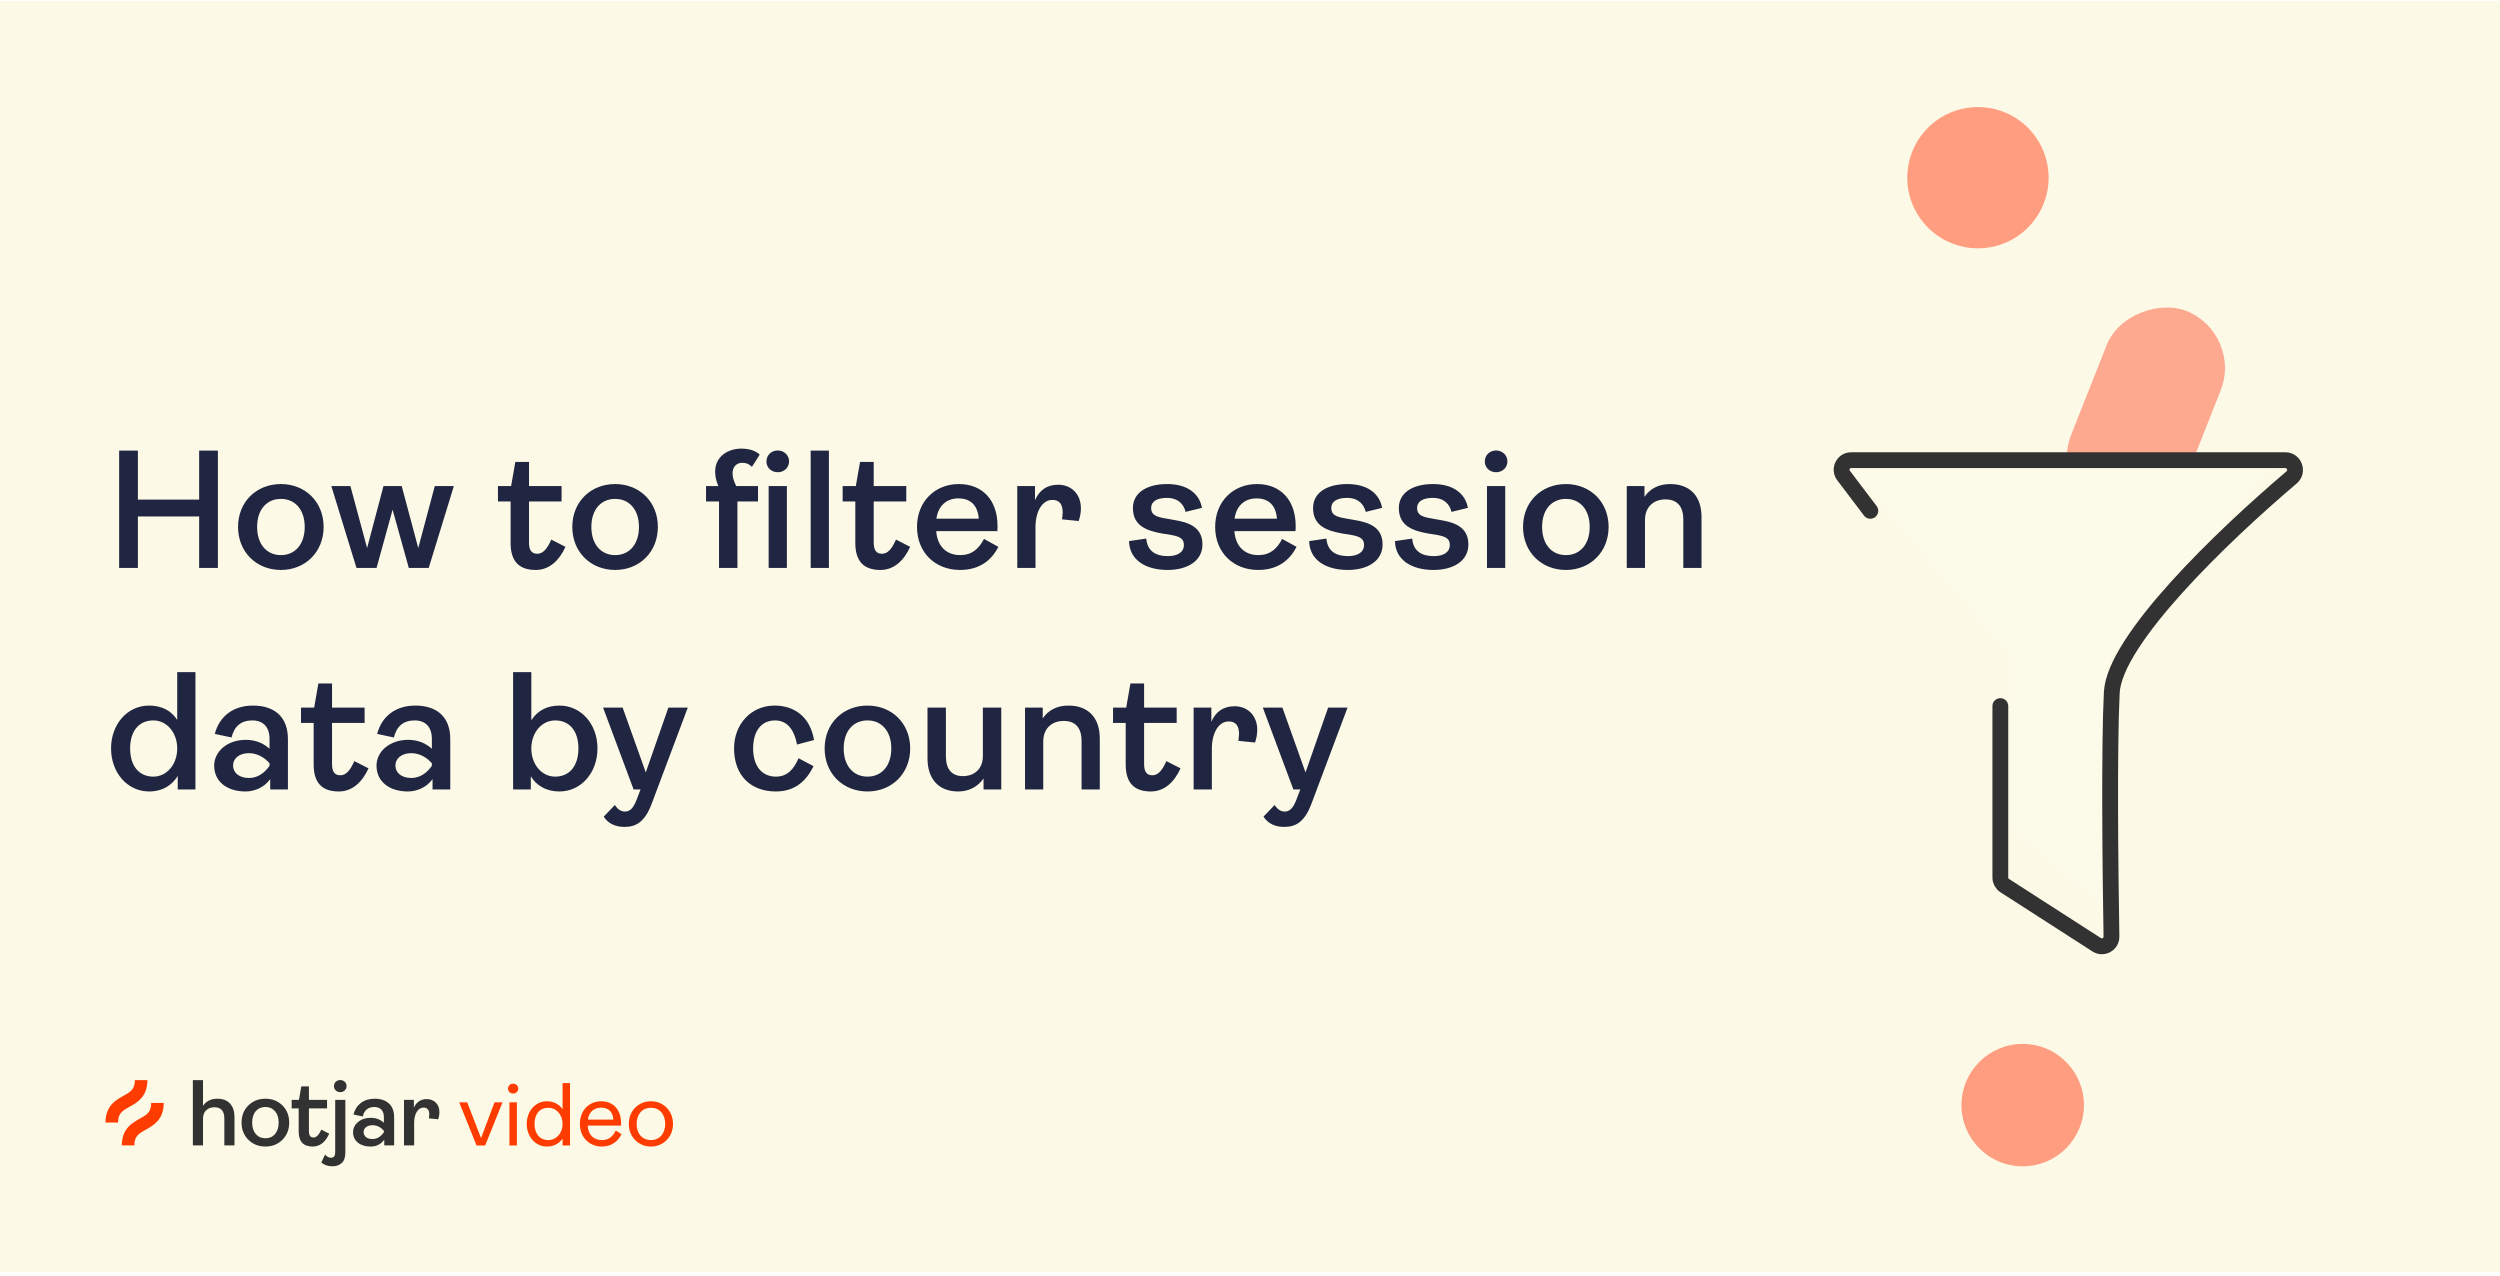
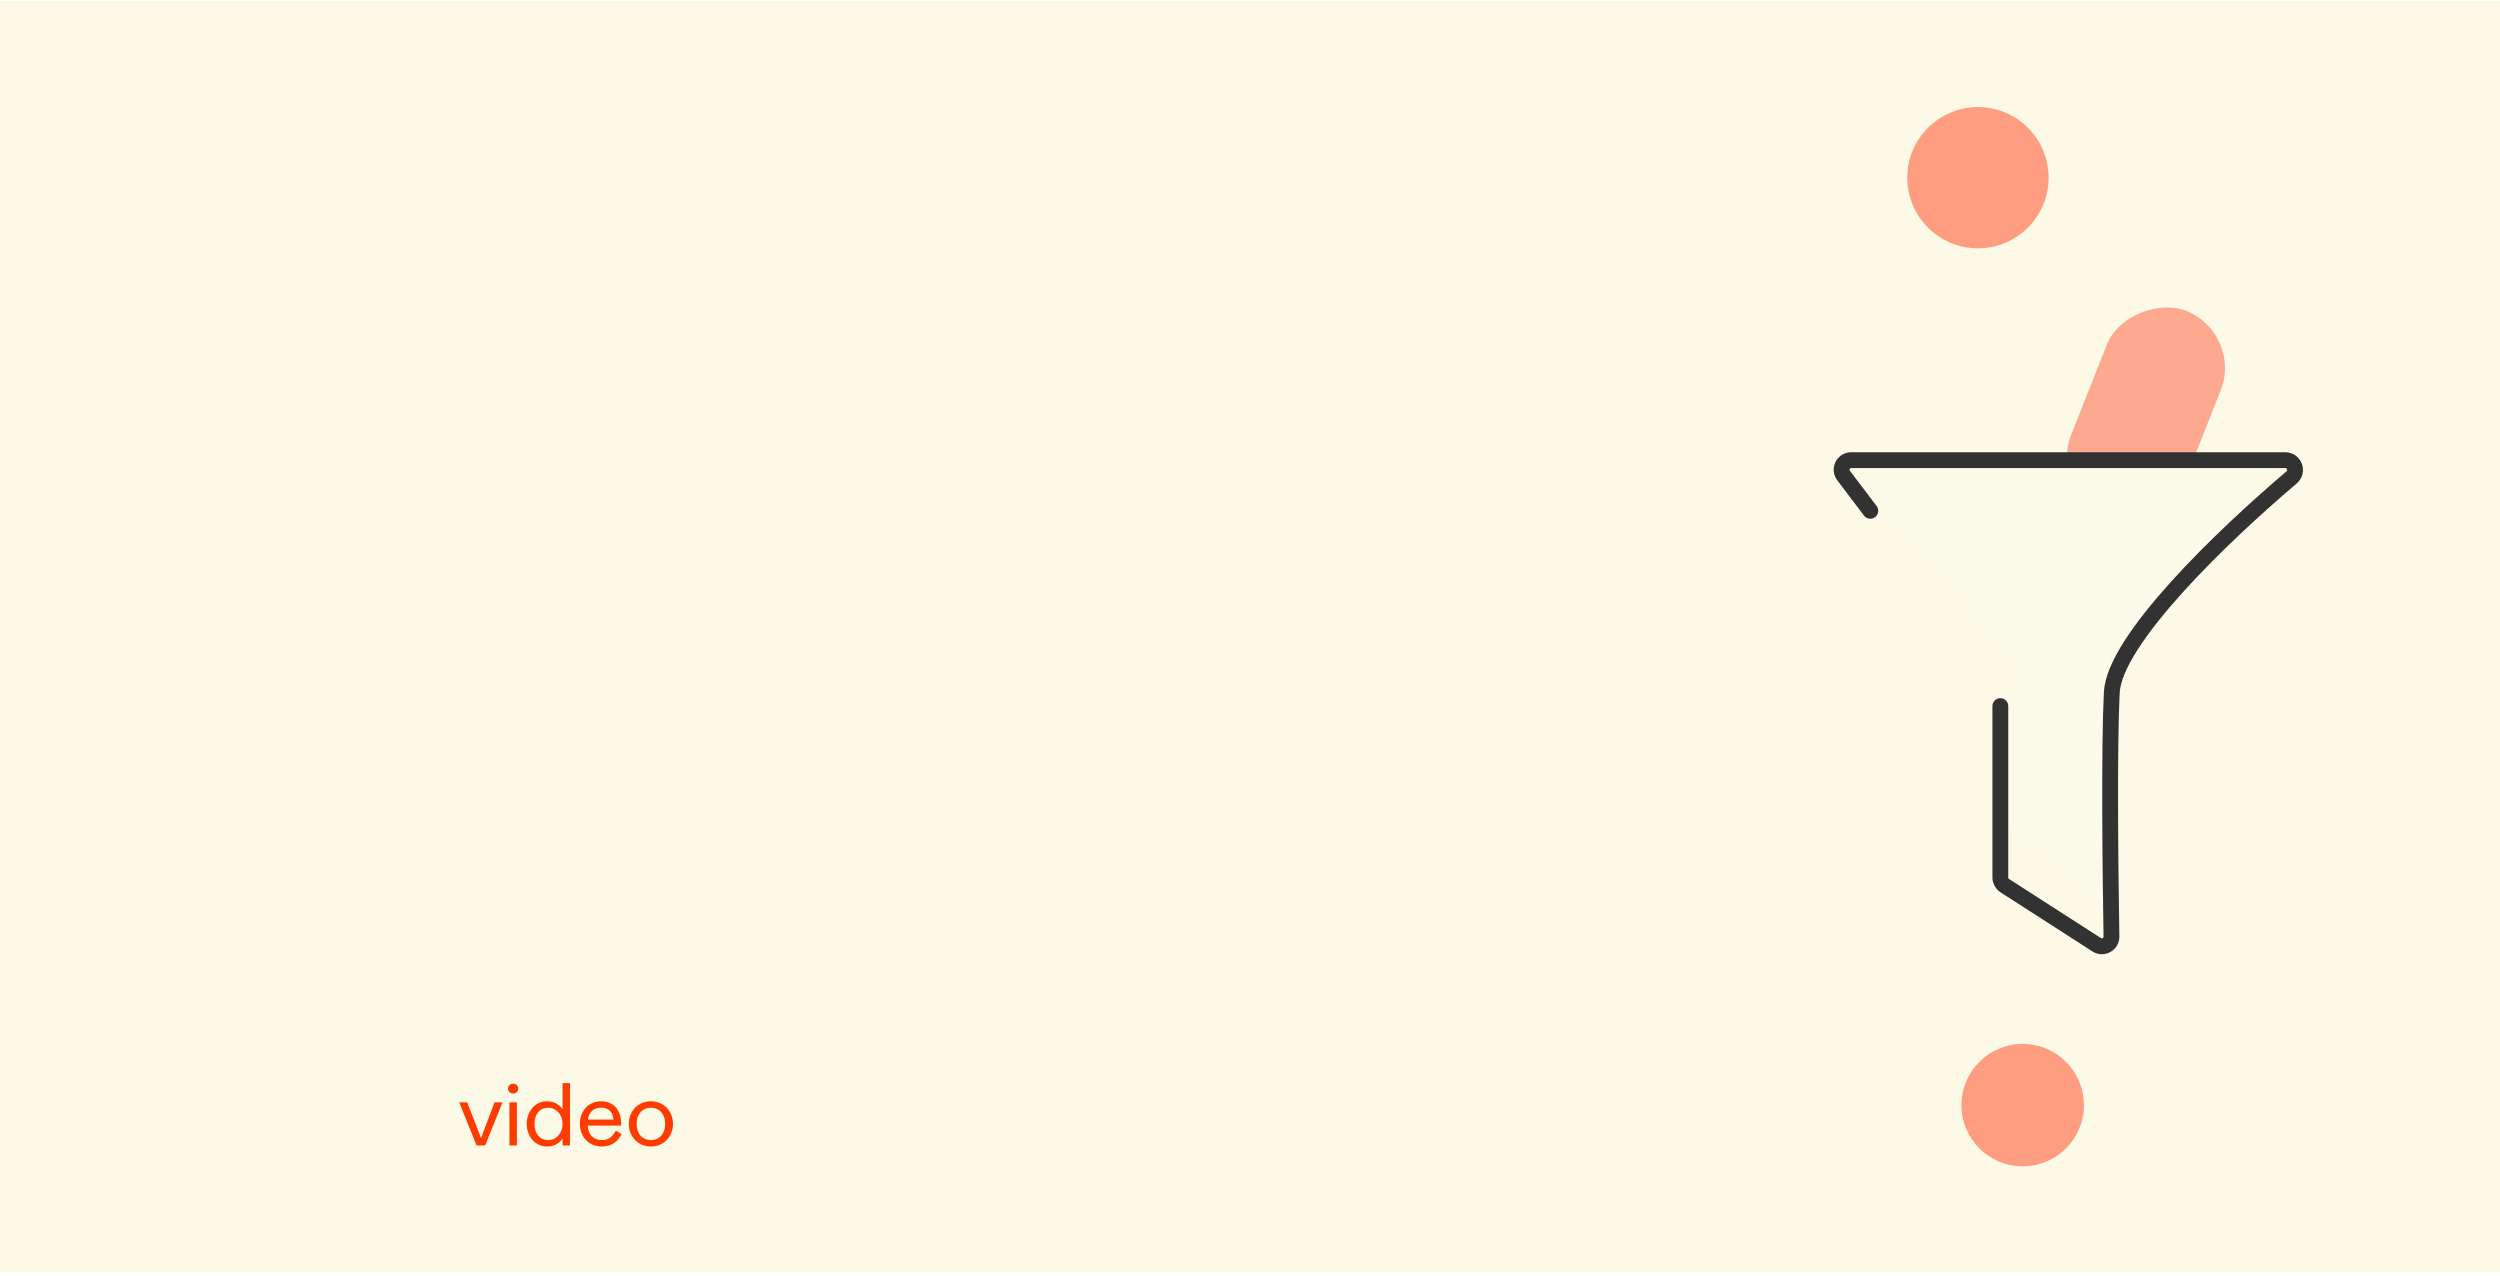
<svg xmlns="http://www.w3.org/2000/svg" width="474" height="242" viewBox="0 0 474 242" fill="none">
  <g clip-path="url(#clip0_922_37684)">
    <rect width="474" height="241" transform="translate(0 0.18)" fill="#FCFAE6" />
    <g filter="url(#filter0_dd_922_37684)">
      <rect x="20" y="20.18" width="99.984" height="30" rx="4.248" fill="white" fill-opacity="0.6" shape-rendering="crispEdges" />
      <path d="M46.984 26.18H30L36.532 35.872V44.18L40.452 41.41V35.872L46.984 26.18Z" stroke="#202641" stroke-width="1.1" stroke-linecap="round" stroke-linejoin="round" />
      <path d="M57.896 40.18H56.213V29.641H63.37V31.157H57.896V34.357H62.369V35.873H57.896V40.18ZM67.244 40.362C65.485 40.362 64.484 39.24 64.484 37.39V32.825H66.137V37.223C66.137 38.36 66.667 38.982 67.668 38.982C68.684 38.982 69.457 38.345 69.457 37.177V32.825H71.11V40.18H69.518V39.194C69.018 39.922 68.214 40.362 67.244 40.362ZM74.801 40.18H73.163V32.825H74.755V33.796C75.24 33.068 76.029 32.644 77.06 32.644C78.88 32.644 79.88 33.766 79.88 35.6V40.18H78.243V35.828C78.243 34.645 77.697 34.023 76.635 34.023C75.62 34.023 74.801 34.66 74.801 35.873V40.18ZM83.522 40.18H81.885V32.825H83.477V33.796C83.962 33.068 84.751 32.644 85.782 32.644C87.602 32.644 88.602 33.766 88.602 35.6V40.18H86.965V35.828C86.965 34.645 86.419 34.023 85.357 34.023C84.341 34.023 83.522 34.66 83.522 35.873V40.18ZM96.096 37.572L97.385 38.284C96.809 39.437 95.747 40.362 93.943 40.362C91.729 40.362 90.076 38.815 90.076 36.495C90.076 34.221 91.683 32.644 93.837 32.644C96.005 32.644 97.309 34.145 97.309 36.389C97.309 36.556 97.309 36.768 97.294 36.874H91.805C91.896 38.193 92.684 39.027 93.958 39.027C94.989 39.027 95.626 38.481 96.096 37.572ZM93.791 33.932C92.715 33.932 91.972 34.615 91.82 35.752H95.626C95.535 34.584 94.913 33.932 93.791 33.932ZM100.64 40.18H99.003V29.641H100.64V40.18ZM105.586 40.362C103.676 40.362 102.159 39.497 102.129 37.769L103.676 37.541C103.782 38.724 104.585 39.118 105.632 39.118C106.435 39.118 107.057 38.8 107.057 38.117C107.057 37.587 106.754 37.374 105.95 37.223L105.101 37.086C103.767 36.844 102.478 36.434 102.478 34.797C102.478 33.477 103.645 32.644 105.556 32.644C107.451 32.644 108.467 33.569 108.68 34.782L107.209 35.145C107.057 34.509 106.587 33.887 105.526 33.887C104.631 33.887 104.115 34.221 104.115 34.782C104.115 35.358 104.449 35.57 105.344 35.722L106.193 35.873C107.497 36.086 108.725 36.51 108.725 38.072C108.725 39.558 107.375 40.362 105.586 40.362Z" fill="#202641" />
    </g>
-     <path d="M26.144 107.68H22.592V85.44H26.144V94.72H37.76V85.44H41.312V107.68H37.76V97.92H26.144V107.68ZM53.262 108.064C48.622 108.064 45.134 104.672 45.134 99.904C45.134 95.136 48.622 91.776 53.262 91.776C57.87 91.776 61.358 95.136 61.358 99.904C61.358 104.672 57.87 108.064 53.262 108.064ZM53.262 105.248C55.95 105.248 57.774 103.2 57.774 99.904C57.774 96.64 55.95 94.592 53.262 94.592C50.574 94.592 48.75 96.608 48.75 99.904C48.75 103.2 50.574 105.248 53.262 105.248ZM71.396 107.68H67.588L62.82 92.16H66.436L69.604 103.904L72.708 92.16H76.164L79.3 103.904L82.436 92.16H86.052L81.284 107.68H77.508L74.436 96.64L71.396 107.68ZM101.579 108.064C98.443 108.064 96.811 106.464 96.811 102.944V95.072H94.411V92.16H96.907L97.707 87.584H100.299V92.16H106.475V95.072H100.299V102.848C100.299 104.288 100.779 104.992 101.867 104.992C102.923 104.992 103.723 104.128 104.523 102.304L107.211 103.68C105.995 106.368 104.075 108.064 101.579 108.064ZM116.635 108.064C111.995 108.064 108.507 104.672 108.507 99.904C108.507 95.136 111.995 91.776 116.635 91.776C121.243 91.776 124.731 95.136 124.731 99.904C124.731 104.672 121.243 108.064 116.635 108.064ZM116.635 105.248C119.323 105.248 121.147 103.2 121.147 99.904C121.147 96.64 119.323 94.592 116.635 94.592C113.947 94.592 112.123 96.608 112.123 99.904C112.123 103.2 113.947 105.248 116.635 105.248ZM139.816 107.68H136.328V95.072H133.864V92.16H136.2C135.752 91.136 135.592 90.24 135.592 89.408C135.592 86.592 137.96 85.056 140.584 85.056C142.216 85.056 143.432 85.568 144.04 86.208L142.568 88.512C142.088 88.032 141.544 87.744 140.712 87.744C139.784 87.744 138.888 88.384 138.888 89.76C138.888 90.432 139.112 91.2 139.592 92.16H143.72V95.072H139.816V107.68ZM147.464 89.536C146.248 89.536 145.32 88.672 145.32 87.488C145.32 86.304 146.248 85.408 147.464 85.408C148.648 85.408 149.608 86.304 149.608 87.488C149.608 88.672 148.648 89.536 147.464 89.536ZM149.192 107.68H145.736V92.16H149.192V107.68ZM157.16 107.68H153.704V85.44H157.16V107.68ZM166.936 108.064C163.8 108.064 162.168 106.464 162.168 102.944V95.072H159.768V92.16H162.264L163.064 87.584H165.656V92.16H171.832V95.072H165.656V102.848C165.656 104.288 166.136 104.992 167.224 104.992C168.28 104.992 169.08 104.128 169.88 102.304L172.568 103.68C171.352 106.368 169.432 108.064 166.936 108.064ZM186.568 102.176L189.288 103.68C188.072 106.112 185.832 108.064 182.024 108.064C177.352 108.064 173.864 104.8 173.864 99.904C173.864 95.104 177.256 91.776 181.8 91.776C186.376 91.776 189.128 94.944 189.128 99.68C189.128 100.032 189.128 100.48 189.096 100.704H177.512C177.704 103.488 179.368 105.248 182.056 105.248C184.232 105.248 185.576 104.096 186.568 102.176ZM181.704 94.496C179.432 94.496 177.864 95.936 177.544 98.336H185.576C185.384 95.872 184.072 94.496 181.704 94.496ZM196.33 107.68H192.874V92.16H196.234V94.848C197.034 92.992 198.442 91.904 200.65 91.904C203.05 91.904 204.938 93.6 204.938 96.384C204.938 97.12 204.81 97.92 204.522 98.784L201.354 98.464C201.418 97.984 201.482 97.568 201.482 97.184C201.482 95.552 200.842 94.784 199.498 94.784C197.738 94.784 196.33 96.768 196.33 99.968V107.68ZM221.36 108.064C217.328 108.064 214.128 106.24 214.064 102.592L217.328 102.112C217.552 104.608 219.248 105.44 221.456 105.44C223.152 105.44 224.464 104.768 224.464 103.328C224.464 102.208 223.824 101.76 222.128 101.44L220.336 101.152C217.52 100.64 214.8 99.776 214.8 96.32C214.8 93.536 217.264 91.776 221.296 91.776C225.296 91.776 227.44 93.728 227.888 96.288L224.784 97.056C224.464 95.712 223.472 94.4 221.232 94.4C219.344 94.4 218.256 95.104 218.256 96.288C218.256 97.504 218.96 97.952 220.848 98.272L222.64 98.592C225.392 99.04 227.984 99.936 227.984 103.232C227.984 106.368 225.136 108.064 221.36 108.064ZM243.098 102.176L245.818 103.68C244.602 106.112 242.362 108.064 238.554 108.064C233.882 108.064 230.394 104.8 230.394 99.904C230.394 95.104 233.786 91.776 238.33 91.776C242.906 91.776 245.658 94.944 245.658 99.68C245.658 100.032 245.658 100.48 245.626 100.704H234.042C234.234 103.488 235.898 105.248 238.586 105.248C240.762 105.248 242.106 104.096 243.098 102.176ZM238.234 94.496C235.962 94.496 234.394 95.936 234.074 98.336H242.106C241.914 95.872 240.602 94.496 238.234 94.496ZM255.516 108.064C251.484 108.064 248.284 106.24 248.22 102.592L251.484 102.112C251.708 104.608 253.404 105.44 255.612 105.44C257.308 105.44 258.62 104.768 258.62 103.328C258.62 102.208 257.98 101.76 256.284 101.44L254.492 101.152C251.676 100.64 248.956 99.776 248.956 96.32C248.956 93.536 251.42 91.776 255.452 91.776C259.452 91.776 261.596 93.728 262.044 96.288L258.94 97.056C258.62 95.712 257.628 94.4 255.388 94.4C253.5 94.4 252.412 95.104 252.412 96.288C252.412 97.504 253.116 97.952 255.004 98.272L256.796 98.592C259.548 99.04 262.14 99.936 262.14 103.232C262.14 106.368 259.292 108.064 255.516 108.064ZM271.781 108.064C267.749 108.064 264.549 106.24 264.485 102.592L267.749 102.112C267.973 104.608 269.669 105.44 271.877 105.44C273.573 105.44 274.885 104.768 274.885 103.328C274.885 102.208 274.245 101.76 272.549 101.44L270.757 101.152C267.941 100.64 265.221 99.776 265.221 96.32C265.221 93.536 267.685 91.776 271.717 91.776C275.717 91.776 277.861 93.728 278.309 96.288L275.205 97.056C274.885 95.712 273.893 94.4 271.653 94.4C269.765 94.4 268.677 95.104 268.677 96.288C268.677 97.504 269.381 97.952 271.269 98.272L273.061 98.592C275.813 99.04 278.405 99.936 278.405 103.232C278.405 106.368 275.557 108.064 271.781 108.064ZM283.662 89.536C282.446 89.536 281.518 88.672 281.518 87.488C281.518 86.304 282.446 85.408 283.662 85.408C284.846 85.408 285.806 86.304 285.806 87.488C285.806 88.672 284.846 89.536 283.662 89.536ZM285.39 107.68H281.934V92.16H285.39V107.68ZM296.895 108.064C292.255 108.064 288.767 104.672 288.767 99.904C288.767 95.136 292.255 91.776 296.895 91.776C301.503 91.776 304.991 95.136 304.991 99.904C304.991 104.672 301.503 108.064 296.895 108.064ZM296.895 105.248C299.583 105.248 301.407 103.2 301.407 99.904C301.407 96.64 299.583 94.592 296.895 94.592C294.207 94.592 292.383 96.608 292.383 99.904C292.383 103.2 294.207 105.248 296.895 105.248ZM311.889 107.68H308.433V92.16H311.793V94.208C312.817 92.672 314.481 91.776 316.657 91.776C320.497 91.776 322.609 94.144 322.609 98.016V107.68H319.153V98.496C319.153 96 318.001 94.688 315.761 94.688C313.617 94.688 311.889 96.032 311.889 98.592V107.68ZM28.288 150.064C24.16 150.064 21.056 146.512 21.056 141.904C21.056 137.296 24.16 133.776 28.256 133.776C30.784 133.776 32.544 134.832 33.6 136.496V127.44H37.056V149.68H33.696V147.12C32.64 148.848 30.848 150.064 28.288 150.064ZM29.088 147.248C31.616 147.248 33.6 144.944 33.6 141.904C33.6 138.896 31.616 136.592 29.088 136.592C26.336 136.592 24.672 138.608 24.672 141.904C24.672 145.2 26.336 147.248 29.088 147.248ZM46.558 150.064C43.07 150.064 40.606 148.208 40.606 145.168C40.606 142.48 43.102 140.272 46.622 140.272C48.638 140.272 50.142 141.072 51.102 141.968V140.08C51.102 137.872 49.918 136.592 47.838 136.592C45.694 136.592 44.414 137.712 43.902 139.824L40.734 139.152C41.566 135.856 44.19 133.776 47.966 133.776C51.966 133.776 54.59 135.856 54.59 140.112V149.68H51.23V147.728C50.142 149.232 48.35 150.064 46.558 150.064ZM47.198 147.504C48.862 147.504 50.174 146.544 51.102 145.2V144.72C50.27 143.728 48.862 142.8 47.198 142.8C45.374 142.8 44.19 143.792 44.19 145.136C44.19 146.544 45.374 147.504 47.198 147.504ZM64.236 150.064C61.1 150.064 59.468 148.464 59.468 144.944V137.072H57.068V134.16H59.564L60.364 129.584H62.956V134.16H69.132V137.072H62.956V144.848C62.956 146.288 63.436 146.992 64.524 146.992C65.58 146.992 66.38 146.128 67.18 144.304L69.868 145.68C68.652 148.368 66.732 150.064 64.236 150.064ZM77.338 150.064C73.85 150.064 71.386 148.208 71.386 145.168C71.386 142.48 73.882 140.272 77.403 140.272C79.418 140.272 80.922 141.072 81.882 141.968V140.08C81.882 137.872 80.698 136.592 78.618 136.592C76.475 136.592 75.195 137.712 74.683 139.824L71.514 139.152C72.347 135.856 74.971 133.776 78.746 133.776C82.746 133.776 85.371 135.856 85.371 140.112V149.68H82.01V147.728C80.922 149.232 79.13 150.064 77.338 150.064ZM77.978 147.504C79.642 147.504 80.954 146.544 81.882 145.2V144.72C81.05 143.728 79.642 142.8 77.978 142.8C76.154 142.8 74.971 143.792 74.971 145.136C74.971 146.544 76.154 147.504 77.978 147.504ZM106.051 150.064C103.491 150.064 101.667 148.88 100.643 147.184V149.68H97.283V127.44H100.739V136.56C101.827 134.864 103.555 133.776 106.083 133.776C110.179 133.776 113.283 137.296 113.283 141.904C113.283 146.512 110.179 150.064 106.051 150.064ZM105.251 147.248C108.003 147.248 109.667 145.2 109.667 141.904C109.667 138.608 108.003 136.592 105.251 136.592C102.723 136.592 100.739 138.896 100.739 141.904C100.739 144.944 102.723 147.248 105.251 147.248ZM118.405 156.784C116.773 156.784 115.333 156.208 114.469 154.832L116.581 152.624C117.093 153.456 117.765 153.872 118.501 153.872C119.653 153.872 120.261 152.912 120.933 151.024L121.445 149.68H120.133L114.341 134.16H118.053L122.437 146.448L126.725 134.16H130.405L123.557 152.4C122.277 155.792 120.645 156.784 118.405 156.784ZM147.081 150.064C142.473 150.064 139.177 147.152 139.177 141.904C139.177 137.264 142.441 133.776 146.857 133.776C150.505 133.776 153.577 135.792 154.345 140.304L151.113 141.168C150.473 137.776 148.841 136.592 146.953 136.592C144.329 136.592 142.793 138.64 142.793 141.904C142.793 145.168 144.393 147.248 147.113 147.248C149.257 147.248 150.505 145.872 151.401 143.76L154.249 145.264C152.905 147.984 150.825 150.064 147.081 150.064ZM164.477 150.064C159.837 150.064 156.349 146.672 156.349 141.904C156.349 137.136 159.837 133.776 164.477 133.776C169.085 133.776 172.573 137.136 172.573 141.904C172.573 146.672 169.085 150.064 164.477 150.064ZM164.477 147.248C167.165 147.248 168.989 145.2 168.989 141.904C168.989 138.64 167.165 136.592 164.477 136.592C161.789 136.592 159.965 138.608 159.965 141.904C159.965 145.2 161.789 147.248 164.477 147.248ZM181.679 150.064C177.967 150.064 175.855 147.696 175.855 143.792V134.16H179.343V143.44C179.343 145.84 180.463 147.152 182.575 147.152C184.719 147.152 186.351 145.808 186.351 143.344V134.16H189.839V149.68H186.479V147.6C185.423 149.136 183.727 150.064 181.679 150.064ZM197.799 149.68H194.343V134.16H197.703V136.208C198.727 134.672 200.391 133.776 202.567 133.776C206.407 133.776 208.519 136.144 208.519 140.016V149.68H205.063V140.496C205.063 138 203.911 136.688 201.671 136.688C199.527 136.688 197.799 138.032 197.799 140.592V149.68ZM218.201 150.064C215.065 150.064 213.433 148.464 213.433 144.944V137.072H211.033V134.16H213.529L214.329 129.584H216.921V134.16H223.097V137.072H216.921V144.848C216.921 146.288 217.401 146.992 218.489 146.992C219.545 146.992 220.345 146.128 221.145 144.304L223.833 145.68C222.617 148.368 220.697 150.064 218.201 150.064ZM229.767 149.68H226.311V134.16H229.671V136.848C230.471 134.992 231.879 133.904 234.087 133.904C236.487 133.904 238.375 135.6 238.375 138.384C238.375 139.12 238.247 139.92 237.959 140.784L234.791 140.464C234.855 139.984 234.919 139.568 234.919 139.184C234.919 137.552 234.279 136.784 232.935 136.784C231.175 136.784 229.767 138.768 229.767 141.968V149.68ZM243.495 156.784C241.863 156.784 240.423 156.208 239.559 154.832L241.671 152.624C242.183 153.456 242.855 153.872 243.591 153.872C244.743 153.872 245.351 152.912 246.023 151.024L246.535 149.68H245.223L239.431 134.16H243.143L247.527 146.448L251.815 134.16H255.495L248.647 152.4C247.367 155.792 245.735 156.784 243.495 156.784Z" fill="#202641" />
    <g clip-path="url(#clip1_922_37684)">
-       <path d="M36.566 217.17V204.789H38.49V209.67C39.096 208.768 40.005 208.317 41.216 208.316C42.249 208.316 43.048 208.622 43.612 209.234C44.176 209.845 44.458 210.698 44.458 211.79V217.17H42.534V212.057C42.534 210.644 41.905 209.938 40.646 209.937C40.016 209.937 39.5 210.128 39.096 210.508C38.692 210.888 38.49 211.422 38.49 212.111V217.17L36.566 217.17ZM53.549 216.101C52.694 216.956 51.619 217.384 50.324 217.384C49.03 217.384 47.952 216.956 47.091 216.101C46.23 215.246 45.799 214.16 45.799 212.841C45.799 211.523 46.23 210.439 47.091 209.59C47.952 208.741 49.029 208.317 50.324 208.316C51.619 208.316 52.693 208.741 53.548 209.59C54.404 210.439 54.831 211.523 54.831 212.841C54.831 214.159 54.404 215.246 53.549 216.101ZM48.498 215.015C48.955 215.549 49.564 215.816 50.324 215.816C51.085 215.816 51.693 215.549 52.15 215.015C52.607 214.48 52.836 213.756 52.836 212.841C52.836 211.939 52.605 211.221 52.141 210.686C51.678 210.151 51.073 209.884 50.324 209.884C49.564 209.884 48.956 210.149 48.498 210.677C48.041 211.206 47.813 211.927 47.813 212.841C47.813 213.756 48.041 214.481 48.498 215.015ZM59.285 217.384C57.515 217.384 56.63 216.434 56.63 214.534V210.151H55.294V208.53H56.684L57.129 205.982H58.572V208.53H62.01V210.151H58.572V214.48C58.572 215.275 58.863 215.673 59.445 215.673C59.991 215.673 60.484 215.174 60.924 214.177L62.42 214.943C61.684 216.57 60.639 217.384 59.285 217.384Z" fill="#323232" />
      <path d="M63.038 221.127C62.183 221.127 61.476 220.89 60.918 220.414L61.631 218.9C61.975 219.304 62.349 219.506 62.753 219.506C63.287 219.506 63.554 219.161 63.554 218.472V208.532H65.478V218.508C65.478 219.435 65.25 220.103 64.793 220.512C64.335 220.922 63.75 221.127 63.038 221.127ZM64.516 207.071C64.2 207.082 63.893 206.967 63.661 206.751C63.55 206.646 63.462 206.519 63.404 206.377C63.346 206.236 63.318 206.084 63.323 205.931C63.319 205.777 63.347 205.624 63.405 205.482C63.463 205.339 63.55 205.21 63.661 205.103C63.894 204.891 64.197 204.773 64.512 204.773C64.827 204.773 65.13 204.891 65.363 205.103C65.476 205.209 65.565 205.337 65.625 205.48C65.685 205.623 65.714 205.777 65.71 205.931C65.713 206.083 65.683 206.234 65.623 206.374C65.564 206.514 65.475 206.639 65.363 206.742C65.25 206.85 65.118 206.935 64.972 206.991C64.827 207.048 64.672 207.075 64.516 207.072L64.516 207.071ZM70.256 217.386C69.27 217.386 68.472 217.14 67.86 216.647C67.249 216.154 66.943 215.492 66.943 214.66C66.943 213.9 67.26 213.256 67.896 212.728C68.532 212.199 69.33 211.935 70.292 211.935C71.278 211.935 72.109 212.25 72.786 212.879V211.828C72.786 211.211 72.629 210.733 72.314 210.394C71.999 210.055 71.551 209.886 70.969 209.886C69.793 209.886 69.063 210.486 68.778 211.685L67.014 211.311C67.252 210.385 67.721 209.654 68.421 209.12C69.123 208.586 69.995 208.318 71.04 208.318C72.18 208.318 73.08 208.618 73.739 209.218C74.398 209.818 74.728 210.694 74.728 211.846V217.172H72.857V216.086C72.228 216.953 71.361 217.386 70.256 217.386ZM70.612 215.961C71.468 215.961 72.192 215.533 72.786 214.678V214.411C72.192 213.698 71.468 213.342 70.612 213.342C70.114 213.342 69.71 213.464 69.401 213.707C69.255 213.815 69.137 213.956 69.056 214.119C68.975 214.281 68.935 214.461 68.938 214.643C68.933 214.826 68.972 215.008 69.051 215.174C69.13 215.339 69.247 215.484 69.392 215.596C69.695 215.839 70.102 215.961 70.612 215.961ZM76.6 217.172V208.532H78.47V210.028C78.945 208.936 79.765 208.39 80.929 208.39C81.617 208.39 82.187 208.615 82.639 209.067C83.091 209.518 83.316 210.124 83.316 210.883C83.311 211.338 83.233 211.79 83.084 212.22L81.321 212.041C81.357 211.805 81.381 211.567 81.392 211.329C81.392 210.438 81.024 209.993 80.287 209.993C79.789 209.993 79.37 210.257 79.031 210.786C78.693 211.314 78.524 212.012 78.524 212.879V217.172L76.6 217.172Z" fill="#323232" />
      <path d="M24.552 209.852C25.985 209.056 27.949 207.965 27.949 204.789H25.572C25.572 206.566 24.706 207.046 23.397 207.774C21.964 208.57 20 209.661 20 212.836H22.378C22.378 211.06 23.242 210.579 24.552 209.852ZM28.666 209.122C28.666 210.899 27.802 211.38 26.492 212.107C25.059 212.904 23.095 213.994 23.095 217.17H25.473C25.473 215.393 26.337 214.913 27.647 214.185C29.08 213.389 31.044 212.298 31.044 209.122H28.666Z" fill="#FF3C00" />
    </g>
    <path d="M91.989 217.18H90.354L87.068 209.006H88.584L91.206 215.783L93.76 209.006H95.275L91.989 217.18ZM97.289 207.338C96.744 207.338 96.318 206.929 96.318 206.401C96.318 205.873 96.744 205.465 97.289 205.465C97.834 205.465 98.259 205.873 98.259 206.401C98.259 206.929 97.834 207.338 97.289 207.338ZM98.004 217.18H96.591V209.006H98.004V217.18ZM103.666 217.384C101.486 217.384 99.869 215.46 99.869 213.093C99.869 210.709 101.486 208.802 103.666 208.802C105.079 208.802 106.05 209.432 106.663 210.301V205.345H108.076V217.18H106.663V215.869C106.05 216.754 105.079 217.384 103.666 217.384ZM103.972 216.158C105.488 216.158 106.663 214.83 106.663 213.093C106.663 211.356 105.488 210.028 103.972 210.028C102.338 210.028 101.35 211.203 101.35 213.093C101.35 214.966 102.338 216.158 103.972 216.158ZM116.757 214.353L117.846 215.034C117.199 216.311 116.058 217.384 114.117 217.384C111.716 217.384 109.946 215.613 109.946 213.093C109.946 210.556 111.665 208.802 113.981 208.802C116.331 208.802 117.761 210.471 117.761 212.957C117.761 213.11 117.761 213.314 117.744 213.417H111.427C111.512 215.102 112.5 216.158 114.117 216.158C115.428 216.158 116.195 215.477 116.757 214.353ZM113.964 210.011C112.602 210.011 111.648 210.862 111.461 212.276H116.297C116.178 210.811 115.394 210.011 113.964 210.011ZM123.413 217.384C121.08 217.384 119.224 215.596 119.224 213.093C119.224 210.573 121.08 208.802 123.413 208.802C125.746 208.802 127.602 210.573 127.602 213.093C127.602 215.596 125.746 217.384 123.413 217.384ZM123.413 216.158C125.014 216.158 126.12 214.966 126.12 213.093C126.12 211.22 125.014 210.028 123.413 210.028C121.812 210.028 120.706 211.203 120.706 213.093C120.706 214.983 121.812 216.158 123.413 216.158Z" fill="#FF3C00" />
    <rect width="41.49" height="23.26" rx="11.63" transform="matrix(0.368 -0.93 0.93 0.368 388.416 93.246)" fill="#FCA990" />
    <ellipse cx="375.019" cy="33.691" rx="13.396" ry="13.389" fill="#FE9D7F" />
    <ellipse cx="383.503" cy="209.531" rx="11.61" ry="11.604" fill="#FE9D7F" />
    <path fill-rule="evenodd" clip-rule="evenodd" d="M399.936 124.985V172.489L381.038 156.941V124.426L350.012 87.693L431.433 87.693L399.936 124.985Z" fill="#FCFAE8" />
    <path d="M354.612 96.853L349.539 90.156C348.633 88.962 349.486 87.247 350.985 87.247H433.304C435.014 87.247 435.791 89.41 434.488 90.516C421.362 101.653 400.903 121.309 400.394 131.296C399.879 141.402 400.109 164.541 400.332 177.573C400.356 179.024 398.753 179.913 397.532 179.128L380.097 167.914C379.578 167.58 379.264 167.006 379.264 166.388V133.873" stroke="#323232" stroke-width="3" stroke-linecap="round" stroke-linejoin="round" />
    <rect x="-0.309" y="0.27" width="157.863" height="75.5" fill="#FCFAE6" />
  </g>
  <defs>
    <filter id="filter0_dd_922_37684" x="-21.938" y="-21.758" width="183.86" height="113.876" filterUnits="userSpaceOnUse" color-interpolation-filters="sRGB">
      <feFlood flood-opacity="0" result="BackgroundImageFix" />
      <feColorMatrix in="SourceAlpha" type="matrix" values="0 0 0 0 0 0 0 0 0 0 0 0 0 0 0 0 0 0 127 0" result="hardAlpha" />
      <feOffset />
      <feGaussianBlur stdDeviation="20.969" />
      <feColorMatrix type="matrix" values="0 0 0 0 0 0 0 0 0 0 0 0 0 0 0 0 0 0 0.05 0" />
      <feBlend mode="normal" in2="BackgroundImageFix" result="effect1_dropShadow_922_37684" />
      <feColorMatrix in="SourceAlpha" type="matrix" values="0 0 0 0 0 0 0 0 0 0 0 0 0 0 0 0 0 0 127 0" result="hardAlpha" />
      <feOffset dy="1.398" />
      <feGaussianBlur stdDeviation="2.796" />
      <feComposite in2="hardAlpha" operator="out" />
      <feColorMatrix type="matrix" values="0 0 0 0 0 0 0 0 0 0 0 0 0 0 0 0 0 0 0.05 0" />
      <feBlend mode="normal" in2="effect1_dropShadow_922_37684" result="effect2_dropShadow_922_37684" />
      <feBlend mode="normal" in="SourceGraphic" in2="effect2_dropShadow_922_37684" result="shape" />
    </filter>
    <clipPath id="clip0_922_37684">
      <rect width="474" height="241" fill="white" transform="translate(0 0.18)" />
    </clipPath>
    <clipPath id="clip1_922_37684">
-       <rect width="64" height="17" fill="white" transform="translate(20 204.18)" />
-     </clipPath>
+       </clipPath>
  </defs>
</svg>